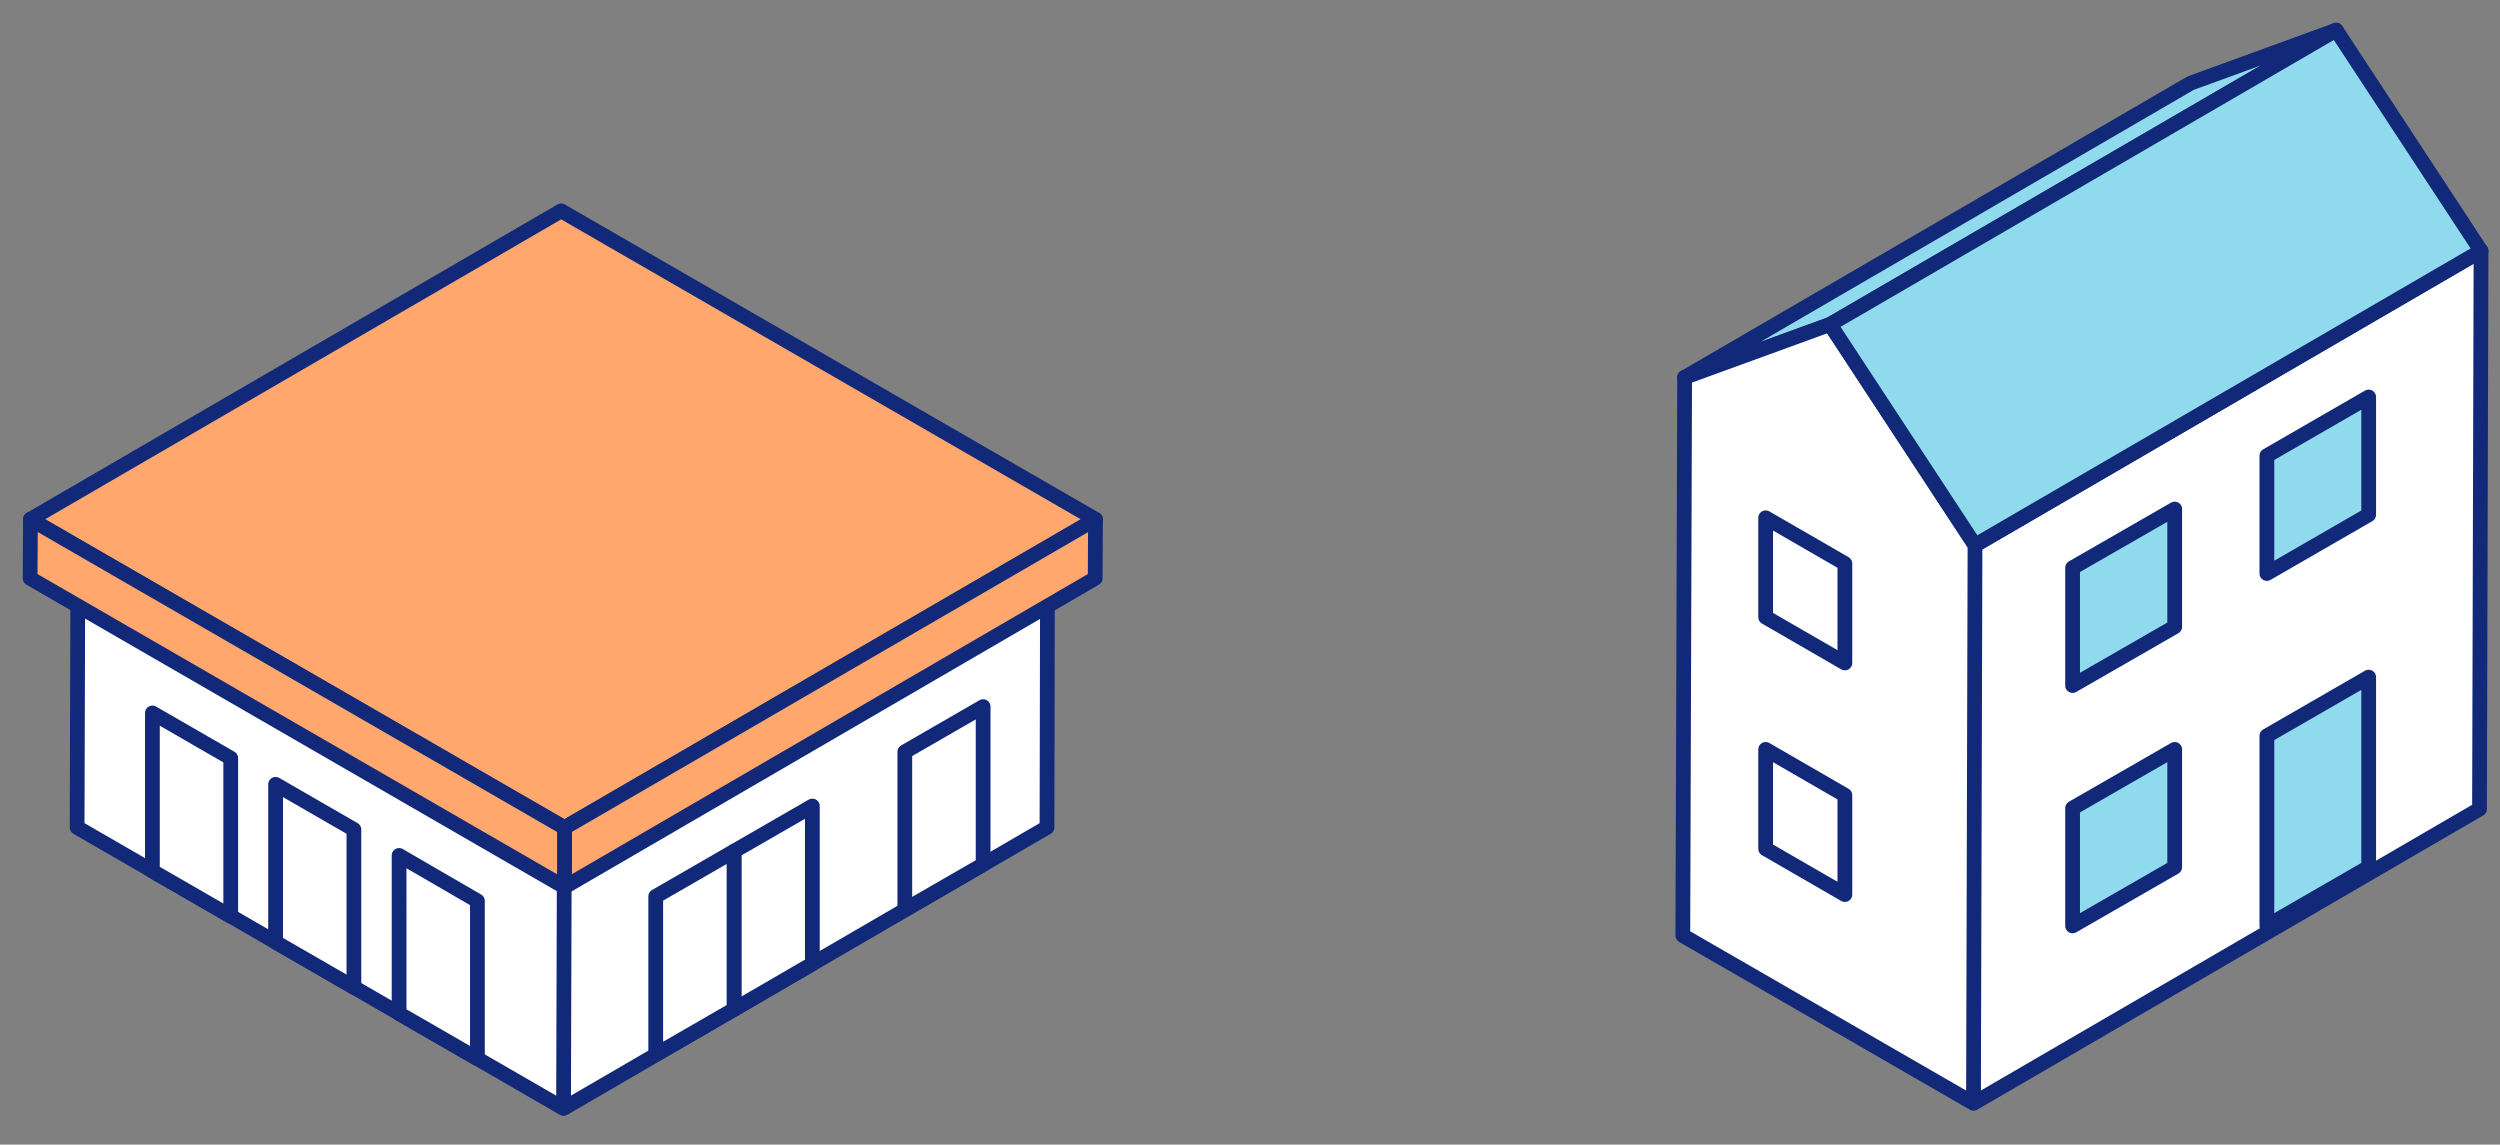
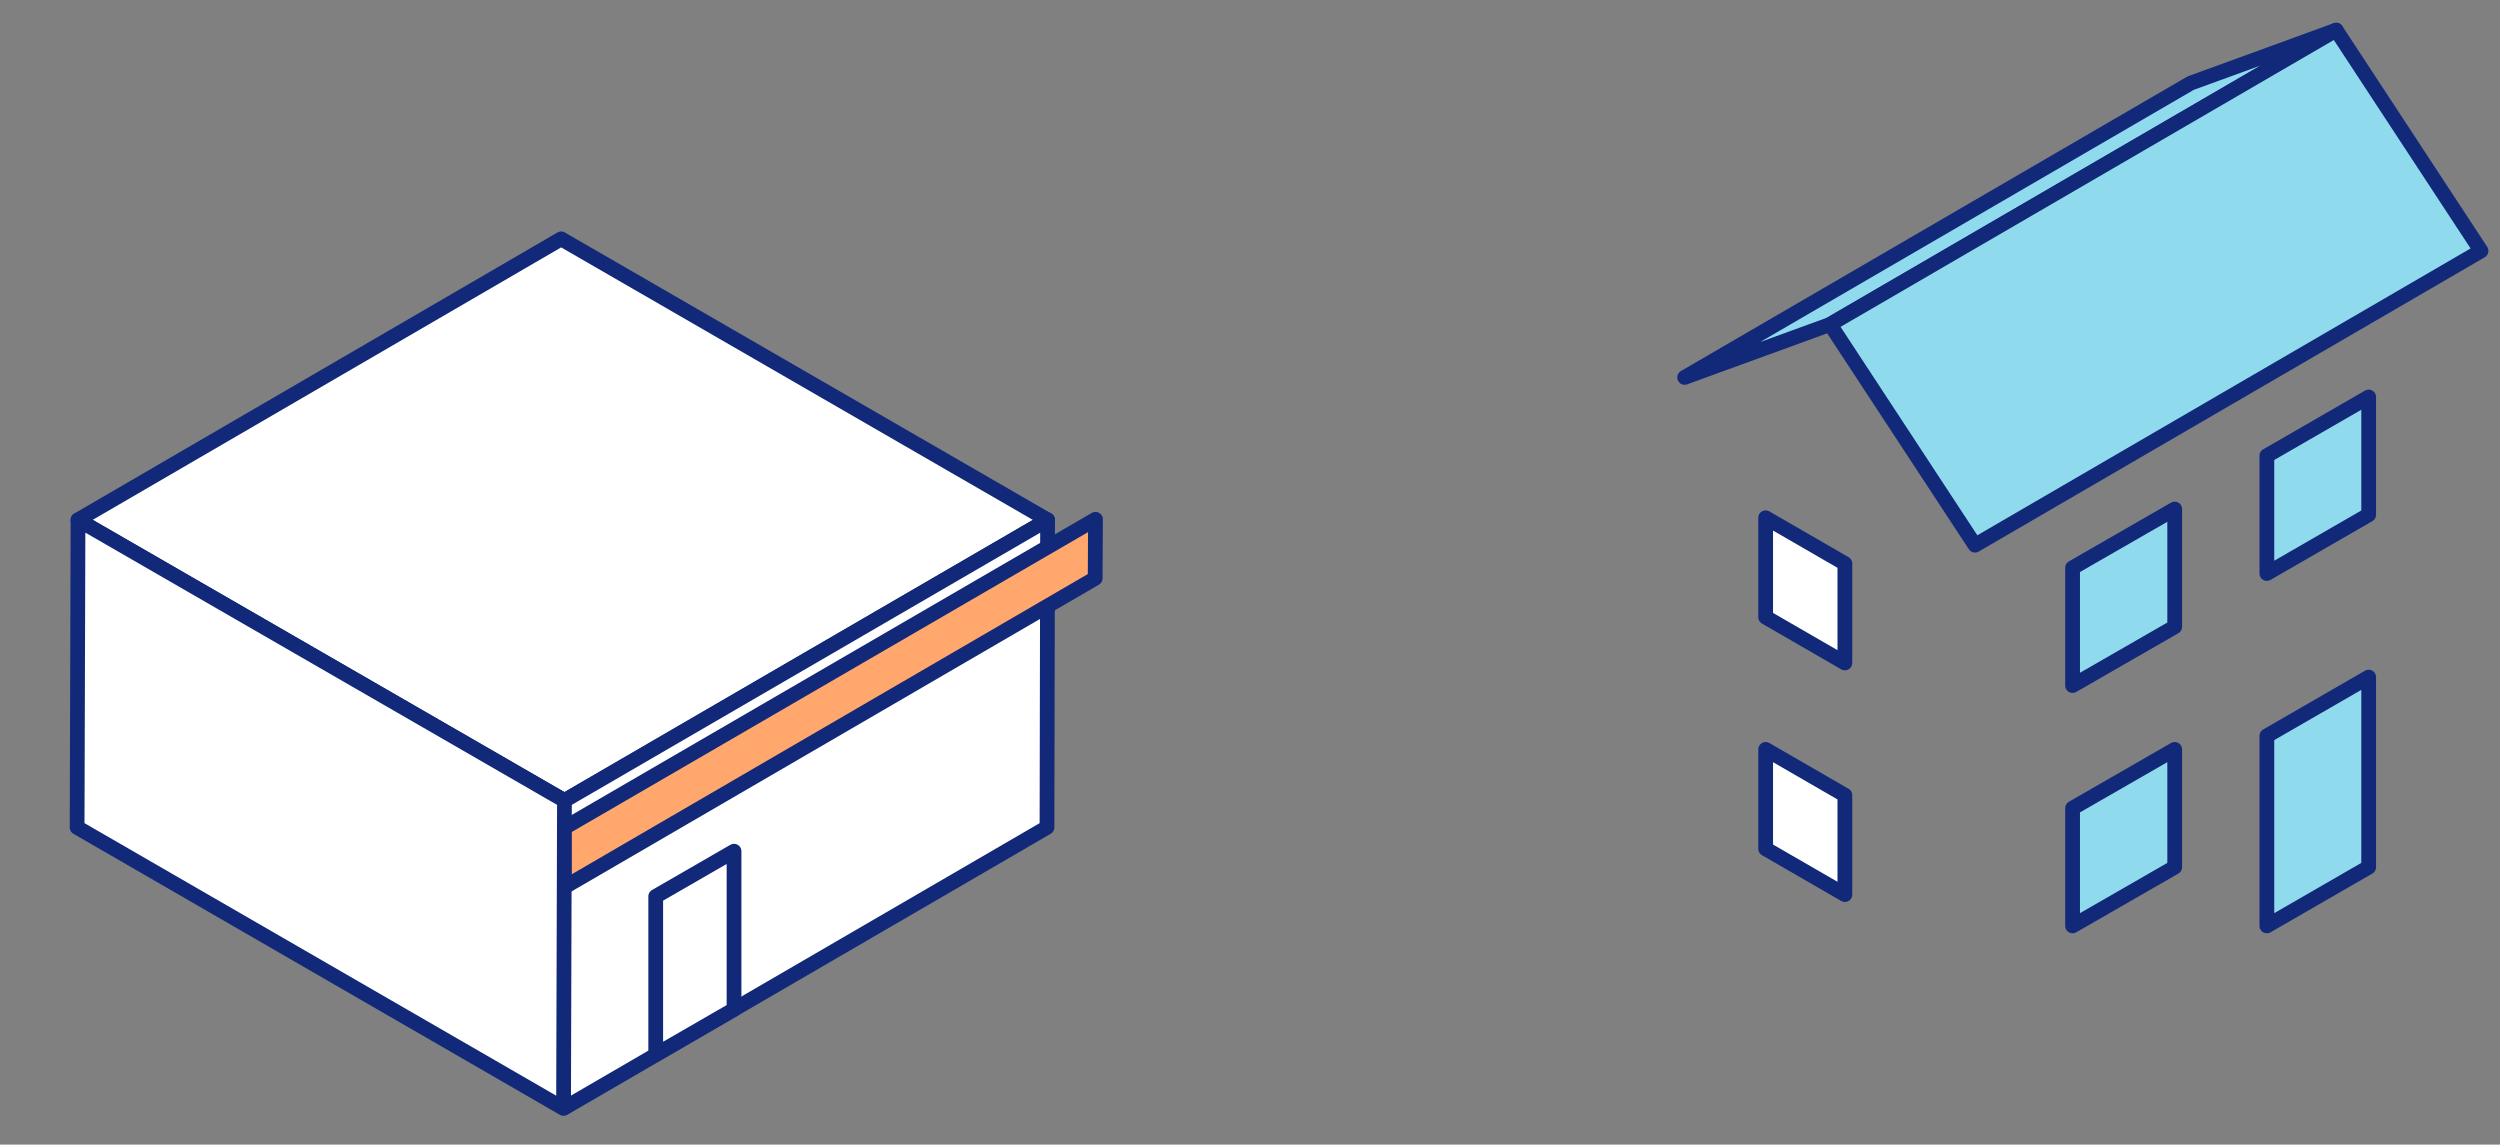
<svg xmlns="http://www.w3.org/2000/svg" width="83" height="38" fill="none">
  <rect width="100%" height="100%" fill="#808080" stroke="none" />
  <path d="M34.78 17.26l-16.04 9.32-16.15-9.32 16.04-9.33 16.15 9.33z" fill="#fff" stroke="#12297A" stroke-width=".49" stroke-linejoin="round" />
  <path d="M34.78 17.26l-.02 10.21-16.05 9.33.03-10.22 16.04-9.32zm-16.04 9.32l-.03 10.22-16.15-9.33.03-10.21 16.15 9.32z" fill="#fff" stroke="#12297A" stroke-width=".49" stroke-linejoin="round" />
-   <path d="M36.37 17.24L18.74 27.48 1.01 17.24 18.63 7l17.74 10.24z" fill="#FFA76C" stroke="#12297A" stroke-width=".49" stroke-linejoin="round" />
  <path d="M36.37 17.24l-.01 1.96-17.62 10.25v-1.97l17.63-10.24z" fill="#FFA76C" stroke="#12297A" stroke-width=".49" stroke-linejoin="round" />
-   <path d="M18.74 27.48v1.97L1 19.2l.01-1.96 17.73 10.24z" fill="#FFA76C" stroke="#12297A" stroke-width=".49" stroke-linejoin="round" />
-   <path d="M26.97 32l-2.6 1.51v-5.25l2.6-1.5V32zm5.67-3.3l-2.6 1.5v-5.24l2.6-1.5v5.24zm-16.79 6.45l-2.6-1.5V28.4l2.6 1.51v5.24zm-4.1-2.37l-2.6-1.5v-5.24l2.6 1.5v5.24zm-4.09-2.36l-2.6-1.5v-5.25l2.6 1.5v5.25z" fill="#fff" stroke="#12297A" stroke-width=".49" stroke-linejoin="round" />
  <path d="M24.37 33.51l-2.6 1.5v-5.25l2.6-1.5v5.25z" fill="#fff" stroke="#12297A" stroke-width=".49" stroke-linejoin="round" />
  <path d="M77.56 1l-16.8 9.77-4.83 1.76 16.8-9.77L77.56 1z" fill="#8FDAED" stroke="#12297A" stroke-width=".49" stroke-linejoin="round" />
-   <path d="M60.76 10.77l4.81 7.33-.05 18.53-9.65-5.57.06-18.53 4.83-1.76zm21.61-2.44l-.05 18.53-16.8 9.77.05-18.53 16.8-9.77z" fill="#fff" stroke="#12297A" stroke-width=".49" stroke-linejoin="round" />
  <path d="M82.37 8.33l-16.8 9.77-4.81-7.33L77.56 1l4.81 7.33zm-3.73 8.76l-3.38 1.95v-3.91l3.38-1.95v3.91zm-6.44 3.72l-3.39 1.95v-3.91l3.39-1.95v3.91zm6.44 7.98l-3.38 1.95v-6.31l3.38-1.95v6.31zm-6.44 0l-3.39 1.95v-3.91l3.39-1.95v3.91z" fill="#8FDAED" stroke="#12297A" stroke-width=".49" stroke-linejoin="round" />
  <path d="M61.25 22.01l-2.63-1.52v-3.3l2.63 1.52v3.3zm0 7.69l-2.63-1.52v-3.3l2.63 1.52v3.3z" fill="#fff" stroke="#12297A" stroke-width=".49" stroke-linejoin="round" />
</svg>